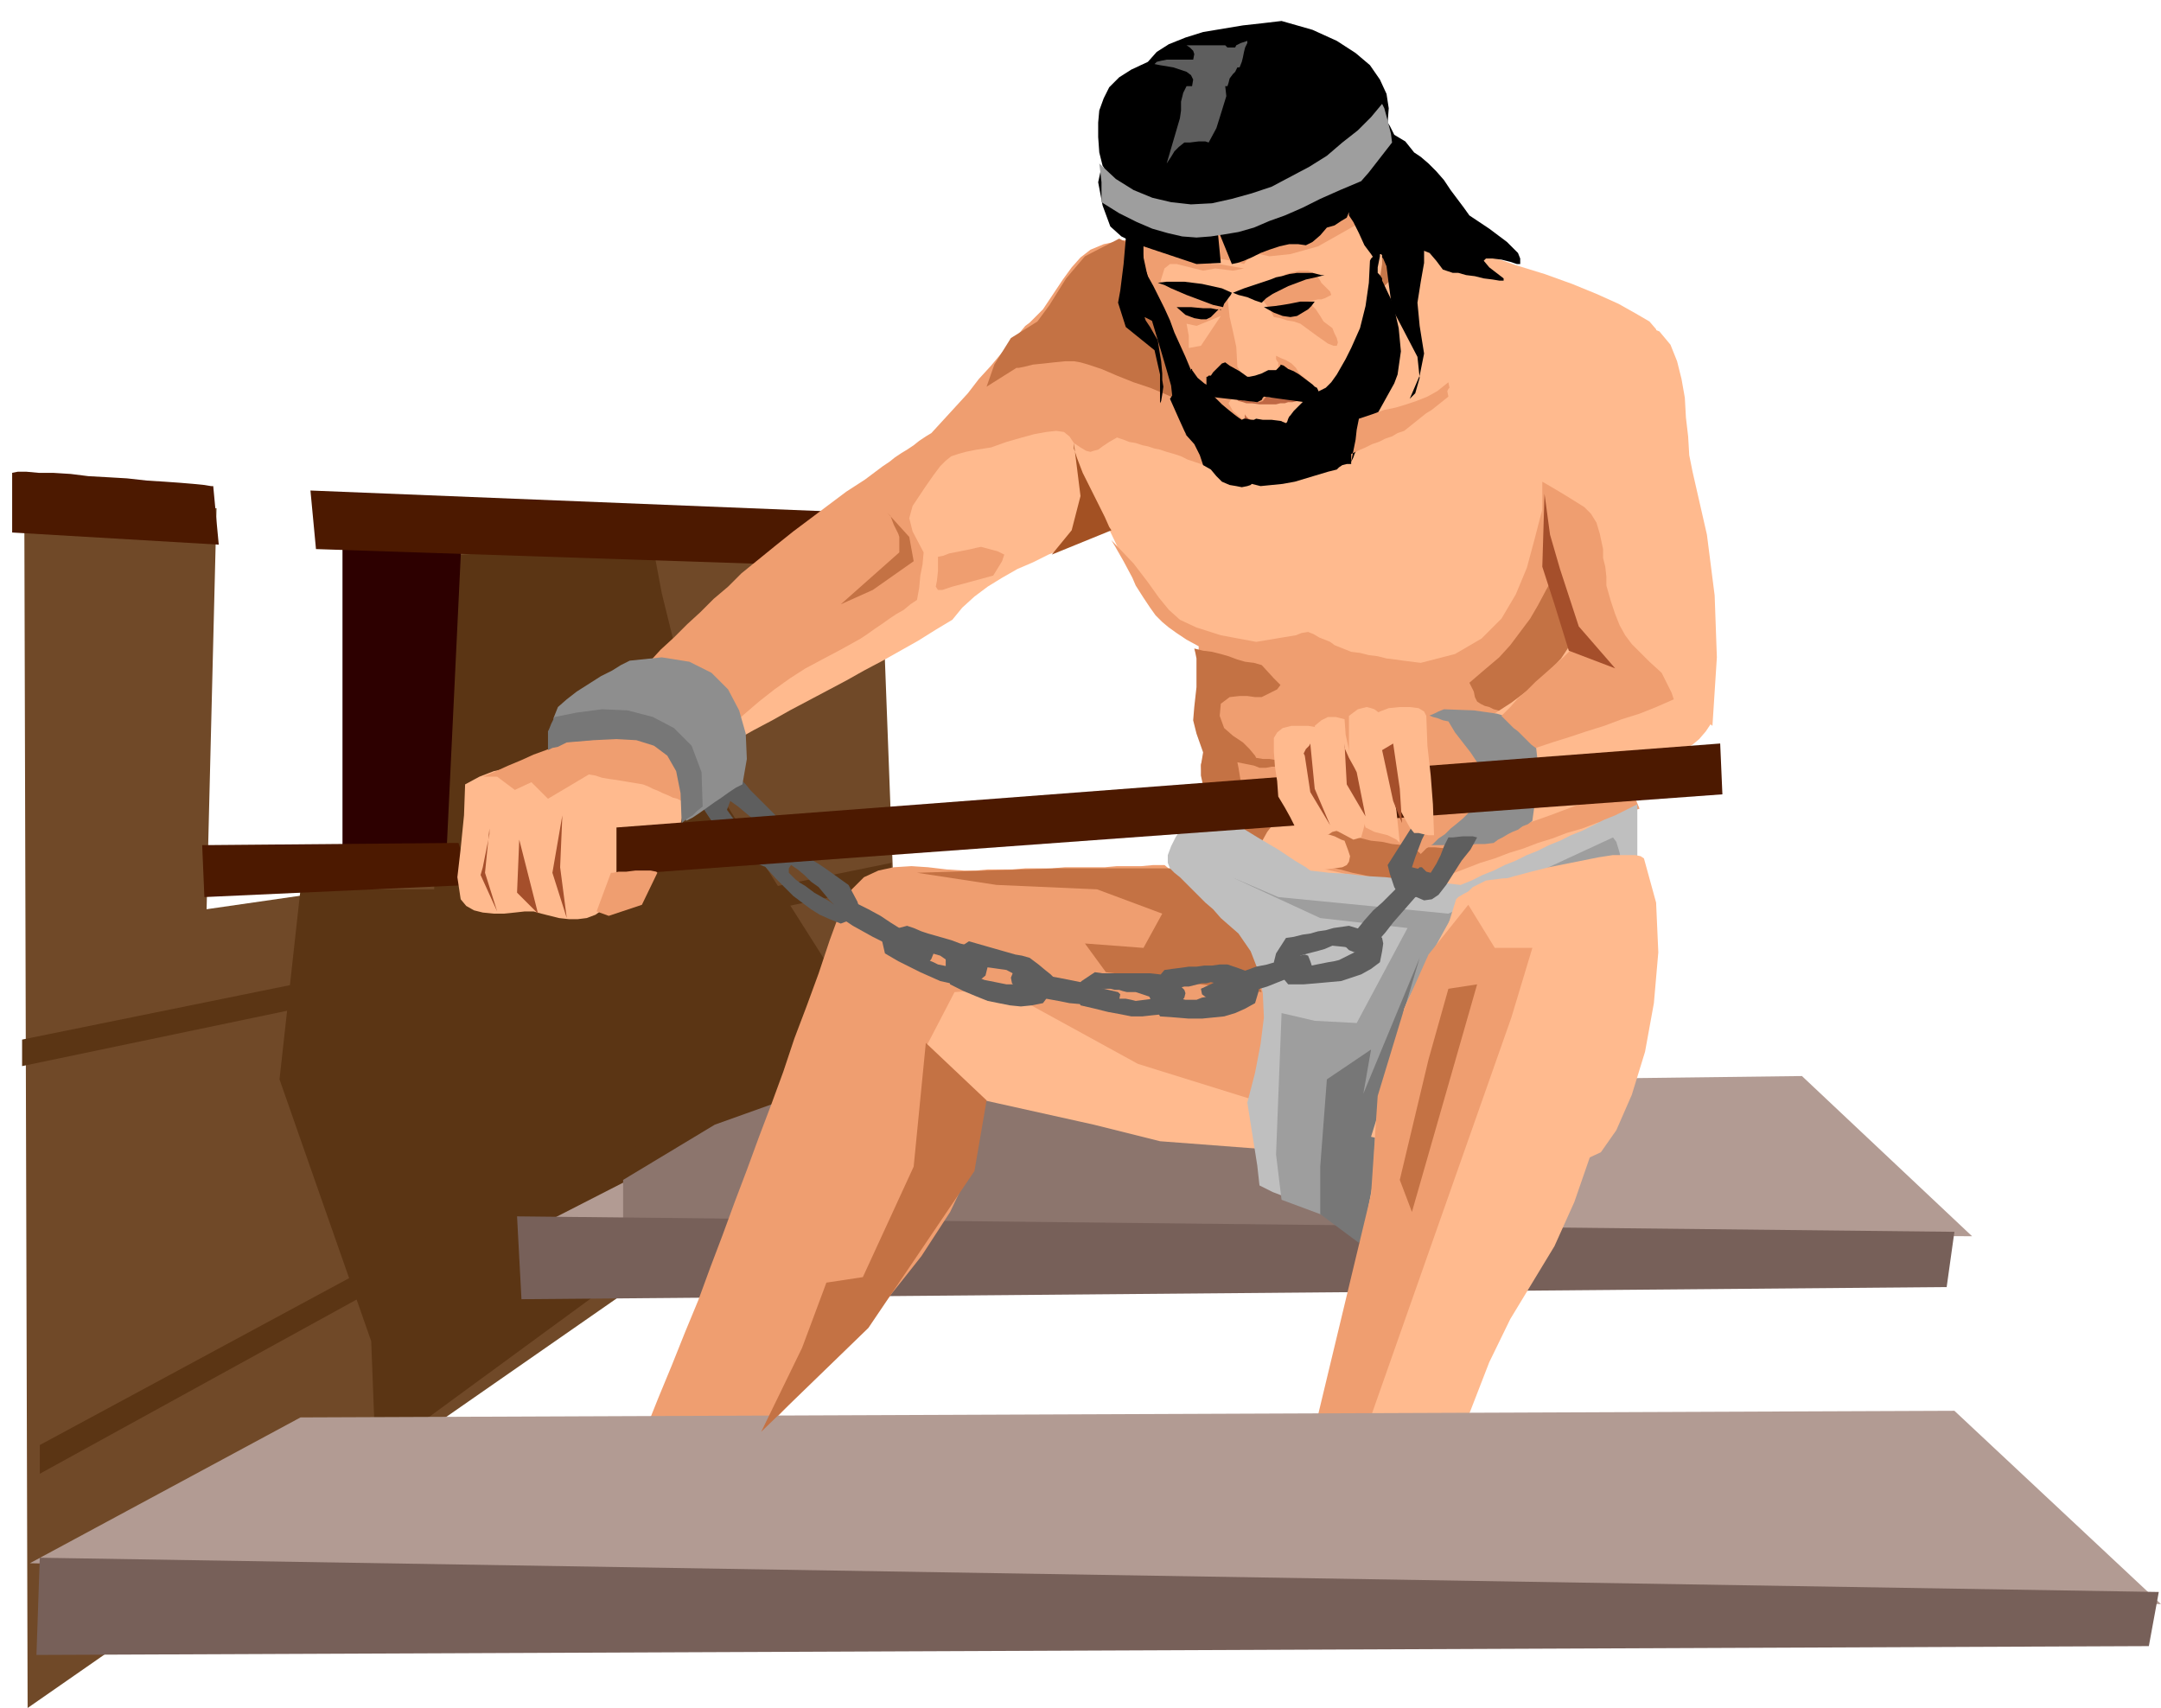
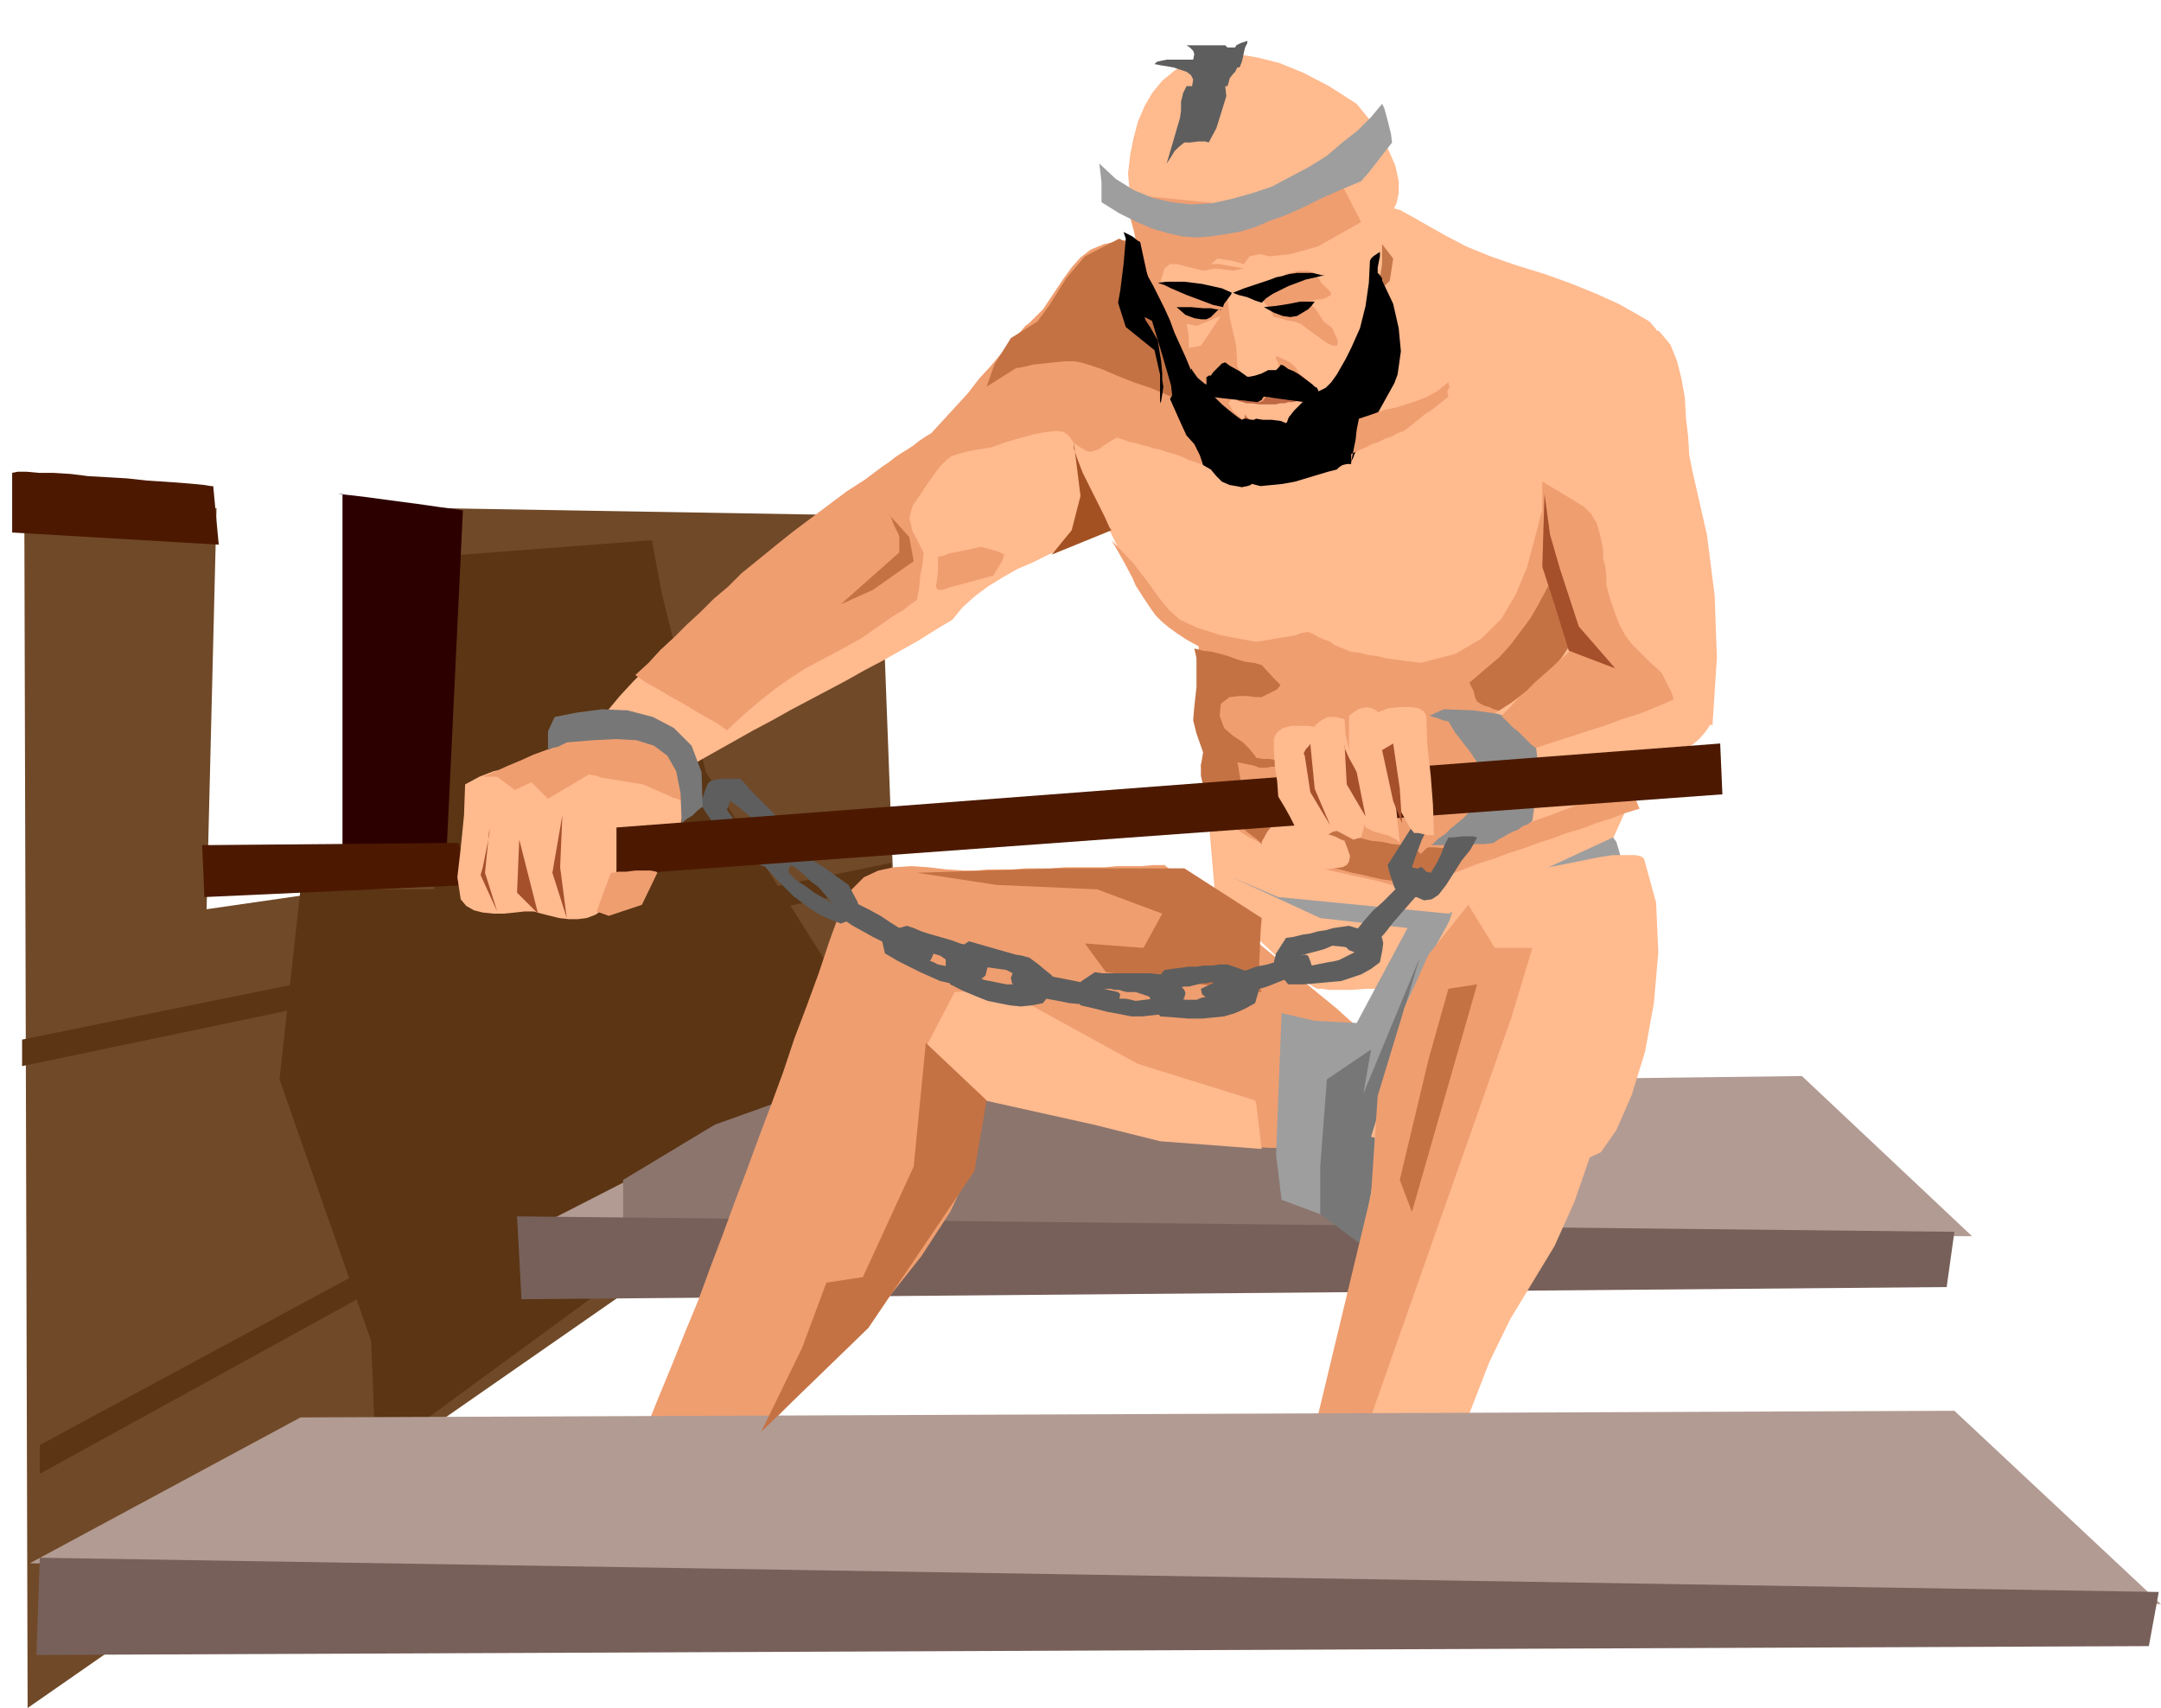
<svg xmlns="http://www.w3.org/2000/svg" fill-rule="evenodd" height="1.546in" preserveAspectRatio="none" stroke-linecap="round" viewBox="0 0 1956 1546" width="1.956in">
  <style>.pen1{stroke:none}.brush3{fill:#5b3514}.brush5{fill:#4c1900}.brush6{fill:#5e5e5e}.brush7{fill:#b29b93}.brush9{fill:#776059}.brush10{fill:#ffba8e}.brush11{fill:#ef9e70}.brush12{fill:#c47244}.brush13{fill:#a54f2b}.brush14{fill:#000}.brush15{fill:#bf6844}.brush17{fill:#8e8e8e}.brush19{fill:#9e9e9e}.brush20{fill:#777}</style>
  <path class="pen1" style="fill:#704928" d="m752 466-355-6-9 334-201 29 9-363-174-2 3 1088 791-550-20-530h-44z" />
  <path class="pen1 brush3" d="M763 895 639 699l-40-162-9-48-197 15v301H272l-19 172 42 120 41 117 4 104 430-315-7-108z" />
  <path class="pen1 brush3" d="m20 941 787-160-2 20L20 965v-24zm16 367 784-423-2 19-782 430v-26z" />
  <path class="pen1" style="fill:#2d0000" d="M310 447v328h94l15-313-6-1-15-2-21-3-23-3-22-3-17-2-9-1h4z" />
-   <path class="pen1 brush5" d="m281 444 5 53 541 18v-49l-546-22z" />
  <path class="pen1 brush6" d="m709 745-5-5-5-5-5-5-5-5-5-5-5-5-4-5-5-5h-18l-5 1-4 1-2 2-2 4-2 6-3 9 8 12 7 10 7 8 7 8 7 6 8 6 8 4 10 4 10-4 7-4 3-3 1-4-1-4-2-6-2-7-3-9zm-24 0 8 15 2 5-4-2-13-7-7-8-8-8-5-7 3-8 7 5 6 5 6 5 5 5z" />
  <path class="pen1 brush7" d="m1631 974-900 11-250 128 1304 6-154-145z" />
  <path class="pen1" style="fill:#8c756d" d="m1228 1086 19 48-279 5-404-9v-62l83-50 165-59 330 11 4 5 10 14 14 19 17 21 16 22 13 19 9 12 3 4z" />
  <path class="pen1 brush9" d="m1769 1115-7 50-1290 11-4-75 1301 14z" />
  <path class="pen1 brush10" d="m1035 228-11-4h-11l-11 3-12 8-12 11-13 14-14 18-14 22-20 19-19 19-19 20-18 19-19 19-19 17-19 15-21 12-15 8-16 10-16 12-17 13-18 13-17 15-17 15-18 16-16 15-17 16-15 15-14 15-14 14-12 13-10 12-9 11 11 4 4 5v7l-1 6 1 8 7 8 14 8 25 8 15-9 16-10 16-9 16-9 16-9 17-9 16-9 17-9 17-9 17-9 16-9 17-9 16-9 16-9 16-10 15-9 9-11 11-10 12-9 13-8 14-8 14-6 14-7 15-6 14-6 13-5 13-6 12-6 11-6 9-7 8-7 6-8 3-17-1-26-4-32-5-34-5-34-4-31-2-26 3-17z" />
  <path class="pen1 brush5" d="m415 763-232 2 2 47 241-11-11-38z" />
  <path class="pen1 brush10" d="m1254 190 5-2 8 2 11 6 14 8 16 9 19 10 22 9 23 8 26 8 25 9 22 9 20 9 16 9 12 7 6 7 1 6 1 52 2 48 2 44 1 42 1 39-1 36-2 35-4 33-6 32-8 32-12 31-14 31-19 31-22 32-27 34-31 35h-7l-8 1h-10l-12 1h-13l-15 1h-15l-15 1h-29l-14 1h-20l-7-1h-4l-7-4-12-10-15-13-16-15-16-15-13-13-9-10-4-3-5-58-2-55-2-56-6-60-18-10-16-14-14-18-13-21-12-24-12-25-11-26-11-27-2-16-3-17-4-16-3-16 4-12 5-11 4-11 4-11 4-12 5-11 4-11 5-11 7-8 6-8 6-7 6-8h3l7-2 11-1 14-3 17-2 19-3 21-4 21-3 21-4 21-4 19-3 17-3 15-4 11-2 8-2 3-2z" />
  <path class="pen1 brush11" d="m1006 489 20 21 13 17 10 14 9 11 10 9 15 7 22 7 32 6 6-1 6-1 6-1 6-1 6-1 6-1 5-2 6-1 5 2 5 3 5 2 5 2 4 3 5 2 5 2 5 2 8 1 8 2 8 1 8 2 8 1 7 1 8 1 8 1 31-8 24-14 18-18 13-22 10-24 7-26 7-27 7-28 6 40 5 39 6 40 5 40 7 18 7 18 8 17 7 18 8 17 7 17 8 18 7 17-13 4-13 5-13 4-13 5-14 4-13 5-13 4-13 5-13 4-13 5-13 4-13 5-13 5-12 4-13 5-13 5-13-3-14-4-13-3-14-3-13-3-14-3-13-4-14-3-10-5-9-6-10-6-10-5-9-6-10-6-9-7-9-6-2-10-1-10-1-10-1-10 1-3 1-4 1-5 2-5-2-5-3-5-3-6-3-6 1-17 2-16 1-17v-18l-11-6-9-6-7-5-6-5-6-6-5-7-6-9-7-11-3-7-8-15-8-14-3-5z" />
  <path class="pen1 brush12" d="m1081 587 8 2 8 1 8 2 7 2 8 3 7 2 8 1 7 2 11 12 6 6-3 4-14 7h-6l-7-1h-7l-9 1-8 6-1 11 4 11 8 7 9 6 6 6 5 6 1 2 6 1h6l6 1 6 1 6 1h6l5 1 6 1h-11l-5 1h-6l-5 1h-6l-5 1h-6l-5-2-5-1-5-1-5-1 1 5 1 6 1 6 2 5 5 5 5 6 5 6 6 7 12 3 12 3 12 3 12 3 11 3 12 3 12 4 12 3 10 1 9 2 10 1 10 1 10 1h9l10 1 9 1-4 9-3 10-3 9-4 10-9-2-9-2-9-2-9-2-9-2-8-1-9-2-8-2-10-2-11-3-10-2-9-3-10-2-10-2-11-3-10-2-8-6-7-7-8-6-7-6-8-7-7-6-8-6-8-6-3-12-2-9v-9l2-12-6-17-3-12 1-12 2-18v-26l-1-5-1-4zm328-70-9 16-8 15-7 12-9 12-9 12-10 11-13 11-14 12 2 4 2 4 1 5 2 4 3 2 4 2 4 1 4 2 4 1 4 2 4 1 4 2 8-8 9-8 8-8 8-8 8-8 9-8 8-7 8-8-6-18-6-16-6-16-7-18z" />
  <path class="pen1 brush11" d="m1105 427-6-2-6-2-6-3-6-2-6-2-6-3-6-2-7-2-6-2-5-1-6-2-5-1-6-2-6-1-5-2-6-2-7 4-6 4-4 3-4 1-3 1-4-1-5-3-6-4-4-6-5-4-7-1-9 1-11 2-11 3-14 4-14 5-13 2-10 2-7 2-6 2-5 4-5 5-6 8-7 10-12 18-3 11 3 12 10 19-1 11-2 10-1 11-2 11-6 4-6 5-7 4-6 4-7 5-6 4-7 5-6 4-18 10-17 9-15 8-14 9-14 10-14 11-14 12-15 14-10-7-11-6-10-6-10-6-11-6-10-6-11-6-10-7 12-11 11-12 12-11 12-12 12-11 12-12 13-11 12-12 16-13 16-13 15-12 16-12 16-12 16-12 17-11 16-12 6-4 5-4 6-4 5-3 6-4 5-4 6-4 5-3 11-12 11-12 11-12 10-13 11-12 10-12 11-12 10-12 4-3 4-4 4-4 4-4 10-15 8-12 8-11 8-9 9-7 12-5 14-3 17-2 8 21 7 21 8 21 7 20 8 21 8 21 8 21 8 21 3 11 3 11 3 11 4 11z" />
  <path class="pen1 brush12" d="m1013 216-31 16-17 20-15 24-11 15-24 15-15 24-7 20 27-17h2l5-1 8-2 10-1 9-1 10-1h8l6 1 7 2 12 4 14 6 15 6 15 5 12 5 9 4 3 1 27 27-62-163-3-1-6-4-6-3-2-1z" />
  <path class="pen1 brush10" d="m531 677-14 7-14 4-14 3-14 2-14 2-14 3-13 5-13 7-1 28-3 30-3 26 3 20 5 6 7 4 8 2 10 1h9l10-1 9-1h8l7 2 8 2 8 2 9 1h8l8-1 8-3 7-5 4-12 10-5 9-5 4-13 17-4 12-8 8-11 5-14 3-14 4-13 5-11 7-8-15-5-13-4-12-3-12-3-11-2-12-3-13-3-15-5z" />
  <path class="pen1 brush11" d="m617 725-4-2-4-1-4-2-5-2-4-2-5-2-4-2-5-2-6-1-6-1-6-1-6-1-7-1-6-1-6-2-6-1-37 22-15-15-15 7-16-12h-13l12-5 11-5 12-5 11-5 11-4 12-5 11-5 12-5 20-2h18l15 3 13 4 11 7 9 8 7 10 6 12-2 5-3 4-3 5-3 5z" />
  <path class="pen1 brush13" d="m470 760 17 67-19-19 2-48z" />
  <path class="pen1 brush10" d="M1274 215v26l-2 18-4 11-6 4 1 10 2 8v10l-3 18-5 7-7 8-7 10-7 10-7 10-6 10-6 8-5 7-11 7-11 5-11 3-9 1-9 1h-9l-7-1-7-1-13-14-11-12-10-10-8-9-9-10-8-11-10-12-10-16-10-15-7-17-6-18-4-19-4-20-2-21-3-22-2-22 2-17 3-15 4-15 6-14 7-12 9-11 11-9 12-8 13-4 15-3h17l18 3 20 5 22 9 23 12 25 16 17 21 11 19 7 16 3 14v11l-2 9-3 6-3 4 5 6 4 4 3 5 4 6z" />
  <path class="pen1 brush11" d="m1232 201-39 22-25 7-19 2-9-2-9 2-5 7-11-3-13-2-6 5h7l23 4-10 2-16-2-11 2-24-6h-6l-5 4-4 13-16-15-2-11-9-33 9-20 88 9 94-20 18 35zm-64 46-4 1-4 3-4 2-4 3-4 2-4 3-4 2-3 2 2 3 2 1 2 1 1 3 3 4 2 3 2 3 2 4 6 1 6 2 6 1 6 2 15 11 10 7 5 2h3l1-3-1-4-2-4-2-5-8-6-3-5-4-6-7-7 9-2h3l3-1 6-3-1-3-4-4-4-4-1-2-4-6-7-3h-8l-8 2z" />
  <path class="pen1 brush14" d="M1190 273h-13l-5 1-5 1-6 1-7 1-10 1 9 5 8 3 7 1 6-1 5-3 5-3 3-3 3-4zm9-24-8 2-9 2-8 3-8 3-8 4-6 3-6 4-4 4-6-2-7-3-8-2-5-2 5-2 5-2 6-2 6-2 6-2 6-2 5-2 5-1 7-2 7-1h14l4 1 4 1h3z" />
  <path class="pen1 brush11" d="m1111 269 2 18 3 13 3 14 1 18 5 8 5 3 6-1 8-3 1 6v11l1 7-5 1-4 1h-7l-4-1-3-2-3-1-4-2-4 6 4 7 8 7 9 4 7 2h13v1l-1-1h1-5l-4 1-3 1-4 1-1 11 6 6 9 2 4-2-5 2h-5l-5-1-5-2-5-2-4-2-3-2-3-2-11-11-11-12-10-14-10-14-9-14-8-14-7-13-6-11-11-31-4-16 1-11 1-14 1 9 2 8 4 8 6 7 7 5 8 3 10 2 10-2 5 2 8 3 9 3h6z" />
  <path class="pen1 brush15" d="M1164 388h-15l-7 1h-11l-3-3-2-4 1-7 1 2 2 2 3 1 4 1 4 1h12l7-1 1 2 1 1 1 2 1 2z" />
  <path class="pen1" style="fill:#c67749" d="M1251 221v18l-4 26 11-11 3-20-10-13z" />
  <path class="pen1 brush14" d="M1103 280h2v1l-1-1h-3l-5-1h-7l-11-1h-13l8 7 8 3 6 1h5l4-2 3-3 2-2 2-2z" />
  <path class="pen1 brush15" d="m1181 361-4 1-3 1-4 1h-4l-3 1h-4l-4 1h-15l-7-1h-5l-3-1-4-1-2-2-2-1-4-1h6l4 2 3 2h5l5 1h4l3-1 3-4 3 1h17l4-1h9v2h2z" />
-   <path class="pen1 brush14" d="m1175 221 7 1 6-3 7-6 6-7 7-2 6-4 5-3 2-5v3l4 6 5 10 5 11 6 8 2 3 1 3 2 2 1 1v-6h1l1-3h1l1 1v2l1 1 3 7 2 16 3 22 11 21 12 23 2 19-4 14-5 5 3-7 6-14 4-20-4-25-2-21 3-19 3-17v-11l5 2 6 7 6 8 9 3h5l7 2 8 1 8 2 8 1 6 1h4v-2l-13-10-5-6 2-2h6l8 1 8 2 6 2h3v-5l-2-5-5-5-5-5-8-6-8-6-9-6-9-6-5-7-6-8-6-8-6-9-7-8-7-7-7-6-6-4-4-5-4-5-5-3-5-3-2-4-1-2-1-2-2-3 1-13-2-13-6-13-9-13-13-11-17-11-22-10-28-8-17 2-18 2-18 3-18 3-16 5-15 6-11 7-8 9-15 7-11 7-9 9-5 10-4 11-1 11v13l1 14 3 12 2 3-1-1-2-1-3 14 4 21 7 19 10 9 10 5 3 7 1 10 5 9 1-5v-17l48 16 22-1-3-31 13 32 5-1 6-2 7-3 8-4 8-3 9-3 9-2h8z" />
  <path class="pen1 brush14" d="m1115 265-1 2-3 4-3 4-1 3-9-2-8-3-8-3-8-3-7-3-7-3-6-3-6-2 8-1h16l8 1 8 1 9 2 9 2 9 4z" />
  <path class="pen1 brush11" d="M1155 322v3l1 2 1 1v7l5 2 4 1 4 2 3 1 4 1 3 2 4 3 4 3-3-4-4-4-5-4-3-5-4-4-5-3-5-2-4-2z" />
  <path class="pen1 brush10" d="m1109 331-6 9-1 12 3-6 6-9-1-1-1-2-1-2 1-1z" />
  <path class="pen1 brush14" d="m1109 328-3 1-4 4-4 4-2 3h-2l-1 1h-1v11l2 7 44 5 2-1 2-1 1-2 1-1 44 6 2 3h3v-2l3-2-1-3-1-4-1-4-1-2-2-1-2-2-4-3-4-3-4-3-5-3-5-2-4-3-3-1v1l-1 1-2 2-1 1h-7l-6 3-6 2-5 1h-2l-7-5-9-5-4-3z" />
  <path class="pen1 brush14" d="m1223 315 8-18 5-20 3-21 1-20 1-2 2-2 3-2 3-2v4l-1 5-1 5v5l2 2 2 3v2l1 2 9 19 5 22 2 21-3 21-3 8-5 9-5 9-5 9-6 9-5 9-5 9-4 8-1 2-1 3-1 2-1 2v2h-4l-4 1-3 2-2 2-8 2-10 3-10 3-10 3-11 2-10 1-10 1-8-2-1 1-3 1-5 1-5-1-6-1-7-3-5-5-5-6-7-4-3-9-5-10-9-10 2 2-2-4-5-11-8-18 2-3-1-9-4-14-5-17-6-20-6-20-4-21-3-19 1 2 3 4 2 3 1 3 5 9 5 10 5 10 5 11 4 11 5 11 5 11 5 12h-1l1-1h1v1l5 7 6 5 5 3 3 2h-6l1 1 1 2 3 2 4 4 5 5 6 5 5 4 4 3 3 2 2-1h2l4 1h3l2-1 6 1h8l8 1 5 2 1-1 1-3 1-2 1-1 3-4 6-6 6-6 5-5 6-1 6-3 5-5 5-7 4-7 4-7 3-6 2-4z" />
  <path class="pen1 brush6" d="m1094 129 7-13 5-16 4-13-1-9h2l1-3 1-4 3-4 2-2 2-4h2l2-5 1-4 1-5 1-4 2-4v-2l-3 1-3 1-4 2-1 2h-7l-2-2h-35l3 2 3 3 1 3-1 5h-24l-5 1-4 1-2 2 5 1 6 1 6 1 6 2 6 2 4 3 2 4-1 6h-5l-3 6-2 8v8l-1 7-12 41 4-6 3-5 4-4 5-4h5l8-1h6l3 1z" />
  <path class="pen1 brush10" d="m1550 653-6 9-6 7-6 5-7 4-6 4-7 5-5 6-6 10-17 6-16 6-17 6-16 5-16 6-16 6-17 6-16 6h-17l-6 1h-12l-5 1h-6l-7-18-6-17-7-17-6-17 17-13 18-12 18-11 17-11 16-12 15-13 14-15 12-18 32-23 25-9 17 2 13 11 10 18 8 23 9 26 11 27z" />
  <path class="pen1 brush17" d="m1387 743-4 3-5 2-4 3-5 2-4 2-5 3-4 2-4 3-8 1h-8l-7 1h-38l-5-26-5-27-5-26-5-27 4-2 5-2 4-2 5-3 4-2 5-2 4-2 5-2 27 1 21 3 16 5 12 9 7 13 2 18-1 23-4 29z" />
  <path class="pen1 brush10" d="m1166 736-12 8-7 9-5 9v9l6 2 5 1 6 2 6 2 6 3 6 2 5 2 6 3 11-1 9-1 7-1 4-2 2-3 1-5-2-6-3-8-3-1-6-3-10-3-10-5-10-4-8-4-4-3v-2zm336-436 10 12 6 15 4 16 3 17 1 18 2 17 1 17 3 15 13 57 7 55 2 56-4 62-4-3-11-7-16-9-19-12-19-11-18-10-14-8-9-3-15-9-11-18-8-25-5-30-4-30-2-27-1-23v-44l2-30 5-26 8-23 13-15 19-8 27 1 34 13z" />
  <path class="pen1 brush11" d="m1173 668 12-3 13-4 13-3 13-3 12-3 13-3 13-4 12-3 5 1 4 2 5 1 4 1 5 2 4 1 5 2 5 1 6 10 7 9 7 9 6 9-2 12-1 11-2 12-3 11-5 5-6 5-5 4-5 5-6 4-5 5-6 4-5 5-14-13-14-13-14-13-14-13-15-13-14-14-14-13-14-13zm-119 115h-10l-11 1h-22l-11 1h-36l-12 1h-24l-12 1h-22l-11 1h-10l-16-1-17-2-15-1-16 1-14 3-13 6-11 11-9 16-11 30-10 30-11 30-11 29-10 30-11 30-11 29-11 30-11 29-11 30-11 29-11 30-12 29-12 30-12 29-12 30h13l13 1h13l14 1h13l13 1h13l13 1 14-16 16-17 16-17 17-18 17-18 17-18 17-19 16-20 15-19 13-20 13-20 10-21 8-20 6-21 4-20v-21l19 3 19 4 18 3 19 4 18 4 18 5 18 4 19 4 18 3 19 4 18 2 19 3 20 1 19 1h20l21-1 5-13 5-13 5-13 6-14 5-13 5-13 5-14 6-13-11-9-11-10-11-9-11-9-12-10-11-9-11-10-11-9-11-9-11-10-11-9-12-9-11-9-11-10-11-9-11-9z" />
  <path class="pen1 brush12" d="m1142 898-141-18-19-26 53 4 17-31-59-22-91-4-72-11 127-4h115l70 45-1 12-1 24-1 24 3 7z" />
  <path class="pen1 brush10" d="m1136 996-106-33-124-68-42 3-26 50 53 48 99 22 60 15 92 7-1-8-2-17-2-16-1-3z" />
-   <path class="pen1" style="fill:#bfbfbf" d="m1482 728-10 5-10 5-10 4-10 5-10 5-10 4-10 5-10 4-10 5-10 4-10 5-10 4-10 5-10 4-10 5-10 4-17-2-17-2-17-1-17-2-17-1-17-2-17-1-17-2-4-3-10-6-15-10-17-10-18-11-17-8-13-5-7-1-5 3-6 6-5 7-5 8-4 8-3 8v7l2 5 4 4 5 4 5 5 5 5 6 6 7 7 7 6 7 8 16 14 11 16 7 18 4 20 1 22-3 24-5 26-7 27 3 19 3 19 3 19 2 18 12 6 13 5 12 6 13 5 12 5 13 6 12 5 13 6 6-17 6-16 7-17 6-16 7-17 6-16 7-17 6-16 12-20 11-20 11-19 12-20 11-19 11-19 11-19 11-19 12 1 13 1 13 1 13 1 12 2 13 1 13 2 12 1V728z" />
  <path class="pen1 brush19" d="m1460 758-149 69-154-15-42-18 80 37 79 9-46 86-38-2-30-7-5 128 5 41 78 29 60-213 81-71 90-43-1-5-2-11-3-10-3-4z" />
  <path class="pen1 brush20" d="m1241 1104 4-86 29-114 11-37-51 123 7-40-40 27-6 79v43l35 26 11-21z" />
  <path class="pen1 brush10" d="m1488 777 11 40 2 45-4 46-8 44-12 39-14 32-14 20-13 6-7 4-6 1h-5l-5-1h-11l-6 1-8 3-19-4-18-3-18-4-18-3-18-3-18-4-19-3-19-4 9-29 10-27 10-26 10-26 10-25 10-26 9-27 9-29 2-2 5-3 8-4 11-4 13-4 14-4 15-4 16-4 15-3 15-3 15-3 13-2h20l5 1 3 2z" />
  <path class="pen1 brush6" d="m768 801-7-5-7-5-7-5-6-4-5-3-6-4-5-3-5-3-16-1-8 1-2 5-1 11 9 10 8 8 8 8 8 6 8 6 8 5 9 4 10 4 13-5 5-6-3-9-8-15zm-27 2 10 12 4 4-4-3-14-8-4-3-4-3-5-3-4-3-3-3-3-3v-4l2-3 6 4 6 5 6 6 7 5z" />
  <path class="pen1 brush5" d="m1557 673-999 76v43l1001-73-2-46z" />
  <path class="pen1 brush6" d="m1337 758-6 11-8 10-7 11-7 11-7 9-6 4-7 1-7-3h-4l-4-1-5-2-4-1-3-5-2-6-2-6-2-8 7-11 7-11 7-11 8-11 1 3 2 3 1 3 2 4-4 8-3 8-3 8-3 9 4 1 5 1 4 2 4 1 5-8 4-8 3-8 4-8h4l9-1h9l4 1z" />
  <path class="pen1 brush6" d="m1285 785-10 9-9 8-8 8-7 7-8 7-8 9-8 10-10 13 4 4 5 2h6l8-2 7-8 7-8 7-9 7-8 7-8 7-8 6-8 7-8-1-2-4-5-3-3h-2zm-104 79-13 3-11 3-10 3-10 2-11 4-11 4-13 5-15 7 1 5 4 3 6 3 9 2 10-4 10-4 10-4 10-3 10-4 10-4 11-4 10-3v-2l-2-6-2-5-3-1zm-169 34-13-3-11-3-10-3-10-2-10-2-12-2-13-1-16-2-2 5 1 5 4 5 6 5 11 2 10 2 11 2 10 2 11 1 10 2 11 1 10 1 1-2 2-6 1-5-2-2zm-169-38-11-7-9-7-9-6-8-5-9-6-11-6-12-6-15-7-3 4v5l2 6 5 7 9 6 9 5 9 5 10 5 9 6 10 5 9 5 10 5 2-2 3-4 2-5-2-3z" />
-   <path class="pen1 brush17" d="m509 672 12-1 13-1 14-2h14l14 1 13 4 13 8 12 13 3 10 1 14 1 15 2 10 6-3 6-4 7-5 7-5 6-4 7-5 6-4 6-3 4-23-1-23-6-21-10-19-15-15-20-10-25-4-29 3-2 1-6 3-8 5-10 5-11 7-11 7-9 7-8 7-4 10 3 12 4 9 1 1z" />
  <path class="pen1 brush10" d="m1444 816-2-5-9-5-15-5-18-4-19-2h-20l-16 2-12 6-6 6-8 12-10 18-11 20-10 20-9 17-6 12-2 5-6 31-5 31-6 32-6 31-5 31-6 32-6 31-6 31-6 26-7 27-6 26-6 26-6 26-6 27-7 26-6 27 17-3 17-3 18-3 17-4 17-3 17-3 16-3 17-3 18-67 19-49 19-39 20-33 20-33 18-40 18-52 17-71-1-32-7-51-6-47-2-19z" />
  <path class="pen1 brush11" d="m1329 819 24 39h34l-19 63-75 213-57 162-44-11 49-204 6-89 24-79 22-49 36-45z" />
  <path class="pen1 brush7" d="m1769 1277-1497 6-245 132 1929 37-187-175z" />
  <path class="pen1 brush19" d="m1251 94-10 12-12 12-14 11-14 12-16 10-17 9-17 9-18 6-18 5-18 4-19 1-18-2-17-4-17-7-16-10-15-14 1 8 1 9v18l16 10 16 8 14 6 14 4 13 3 13 1 13-1 13-2 12-2 14-4 14-6 14-5 16-7 16-8 18-8 19-8 7-8 7-9 7-9 7-9-1-8-3-12-3-11-2-4z" />
  <path class="pen1 brush14" d="m1017 210 2 6-2 23-3 24-2 11 7 22 26 21 5 22v26l1-2 1-6 1-7-1-6v-6l-1-11-2-12-1-7-3-5-4-7-4-6-1-3 12 6-16-74-2-1-5-4-6-3-2-1z" />
  <path class="pen1 brush11" d="m595 790-14 29-30 10-11-4 13-35h2l5-1h7l8-1h14l5 1 1 1z" />
  <path class="pen1 brush13" d="m509 738-2 47 6 46-13-41 9-52zm-66 12-4 40 11 35-15-33 2-7 3-15 3-15v-5z" />
  <path class="pen1 brush10" d="m1291 648 1 27 3 27 2 26 1 28h-5l-5-1-4-1h-4l-4-5-5-9-6-11-5-13-5-15-5-16-5-16-4-16 2-5 6-4 8-3 10-1h9l8 1 5 3 2 4z" />
  <path class="pen1 brush10" d="m1267 763-3-29-5-29-5-28-3-29-3-3-4-3-3-1-4-1-4 1-4 1-4 3-4 3v42l3 14 4 15 4 16 4 14 4 2 4 2 4 1 4 1 4 1 4 2 4 2 3 3z" />
  <path class="pen1 brush10" d="m1217 651-8-2h-7l-6 3-6 5 2 13 1 13 1 14 1 13 4 11 4 11 3 10 4 10 15 8 7-2 2-7 2-8-4-14-7-32-7-32-1-14z" />
  <path class="pen1 brush10" d="m1193 662 1-2-4-2-6-1h-15l-8 2-5 4-3 5v12l1 14 2 13 1 14 6 10 5 9 5 10 6 10 4-1 3-1h4l5-1 4-1 4-1 3-2 4-1-3-14-7-30-6-30-1-16zm-88-376-18 27-11 2v-11l-2-11 9 2 22-9z" />
  <path class="pen1 brush11" d="M849 504v13l-1 9-1 5 2 3h4l9-3 15-4 22-6 8-13 2-6-6-3-15-4-5 1-4 1-5 1-5 1-5 1-5 1-5 2-5 1zm374-86v-7l6-3 7-3 6-3 6-2 6-3 6-2 5-3 6-2 5-4 5-4 5-4 5-4 5-3 5-4 5-4 5-4-1-5 1-2 1-1-1-5-10 8-9 5-10 4-9 3-10 3-10 2-11 4-12 4-2 10-1 9-2 10-2 10zm173 18 12 7 10 6 8 5 8 5 6 6 5 8 3 10 3 14v8l2 8 1 9v8l4 14 4 12 4 10 5 9 6 8 8 8 8 8 11 10 3 6 3 6 3 6 2 6-16 7-15 6-16 5-16 6-16 5-15 5-16 5-15 5-4-3-4-4-4-4-4-4-4-3-4-4-4-4-3-3 8-8 7-8 8-7 8-8 8-7 9-8 8-7 8-8-7-21-6-21-7-20-7-21v-68z" />
-   <path class="pen1 brush20" d="m502 649 20-4 23-3 23 1 23 6 19 10 16 16 9 24 1 31-5 4-4 4-5 3-5 4-1-27-4-20-8-14-12-9-16-5-18-1-21 1-24 2-4 2-4 2-5 1-4 2v-17l1-2 2-5 2-4 1-2z" />
+   <path class="pen1 brush20" d="m502 649 20-4 23-3 23 1 23 6 19 10 16 16 9 24 1 31-5 4-4 4-5 3-5 4-1-27-4-20-8-14-12-9-16-5-18-1-21 1-24 2-4 2-4 2-5 1-4 2v-17z" />
  <path class="pen1 brush6" d="m1221 838-7 1-7 1-7 2-7 1-7 2-7 1-8 2-7 1-9 14-2 8 3 8 10 12h14l12-1 11-1 11-1 9-3 9-3 9-5 8-6 2-10 1-7-1-5-3-3-4-2-6-2-7-1-10-3zm-15 18 10 1 7 1h5l2 1-1 1-3 2-6 3-8 4-4 1-6 1-5 1-5 1-5 1-4-1-4-3-2-5 7-2 8-2 7-2 7-3zm-274 11-7-2-6-1-7-2-7-2-7-2-7-2-7-2-7-2-15 10-6 6v8l4 15 12 6 12 5 10 4 10 2 10 2 10 1 10-1 10-2 6-8 3-7 2-4-1-4-3-3-5-4-6-5-8-6zm-21 11 15 8 5 4-5 1h-15l-5-1-5-1-5-1-5-1-5-2-3-3-2-3 1-5 7 1 8 1 7 1 7 1zm200-5h-7l-7 1h-7l-7 1h-7l-7 1-8 1-7 1-11 13-4 8 3 7 8 14 14 1 12 1h12l10-1 10-1 10-3 9-4 9-5 3-10 1-7v-4l-3-4-4-2-5-2-8-3-9-3zm-15 16 9 2 7 2 4 1 2 1-1 1-4 1-6 2-9 3h-4l-6 1-5 2h-10l-4-1-2-4-2-5 3-1 4-1h4l4-1 4-1 4-1h4l4-1z" />
  <path class="pen1 brush6" d="m1050 882-9-1h-43l-7-1-12 8-5 5v6l4 11 13 3 12 3 11 2 10 2h10l9-1 10-1 10-3 5-7 4-5 1-4-1-3-3-3-4-3-7-4-8-4zm-22 16 15 5 6 1h-5l-16 2-4-1-5-1h-11l-4-1-4-1-3-3v-4h8l4 1h4l3 1 4 1h8zm-151-42-8-2-8-3-7-2-7-2-7-2-6-2-7-3-6-2-15 4-7 2-1 6 3 13 12 7 10 5 10 5 9 4 9 4 9 2 10 2 10 1 12-10 2-8-5-8-12-11zm-26 9 13 9 5 3-5-1-15-3-4-2-5-2-4-2-5-2-4-2-3-3-2-3 1-3 7 2 7 3 7 4 7 2z" />
  <path class="pen1 brush13" d="m1398 447-2 66 11 34 13 42 42 16-33-38-17-52-9-31-5-37z" />
  <path class="pen1" style="fill:#a35123" d="m972 401 6 48-8 31-18 22 54-22-2-3-4-9-6-12-7-14-7-14-5-13-3-9v-5z" />
  <path class="pen1 brush12" d="m803 464 20 22 4 22-37 26-29 13 53-47v-14l-1-3-4-8-3-8-3-3zm35 480-11 112-46 100-33 5-22 59-37 76 97-94 96-142 11-64-55-52zm499-53-59 206-11-29 26-109 18-64 26-4z" />
  <path class="pen1 brush13" d="m1181 684 5 33 18 30-14-33-4-41-1 2-3 3-2 4 1 2zm36-11 2 37 17 29-8-40-2-4-5-9-4-9v-4zm34 6 10 46 8 20-2-31-6-41-10 6z" />
  <path class="pen1 brush5" d="M11 429v53l187 11-5-53h-2l-6-1-10-1-12-1-14-1-16-1-18-2-17-1-18-1-16-2-16-1H35l-11-1h-8l-5 1v1z" />
  <path class="pen1 brush9" d="m1954 1441-9 49-1912 8 3-88 1918 31z" />
</svg>